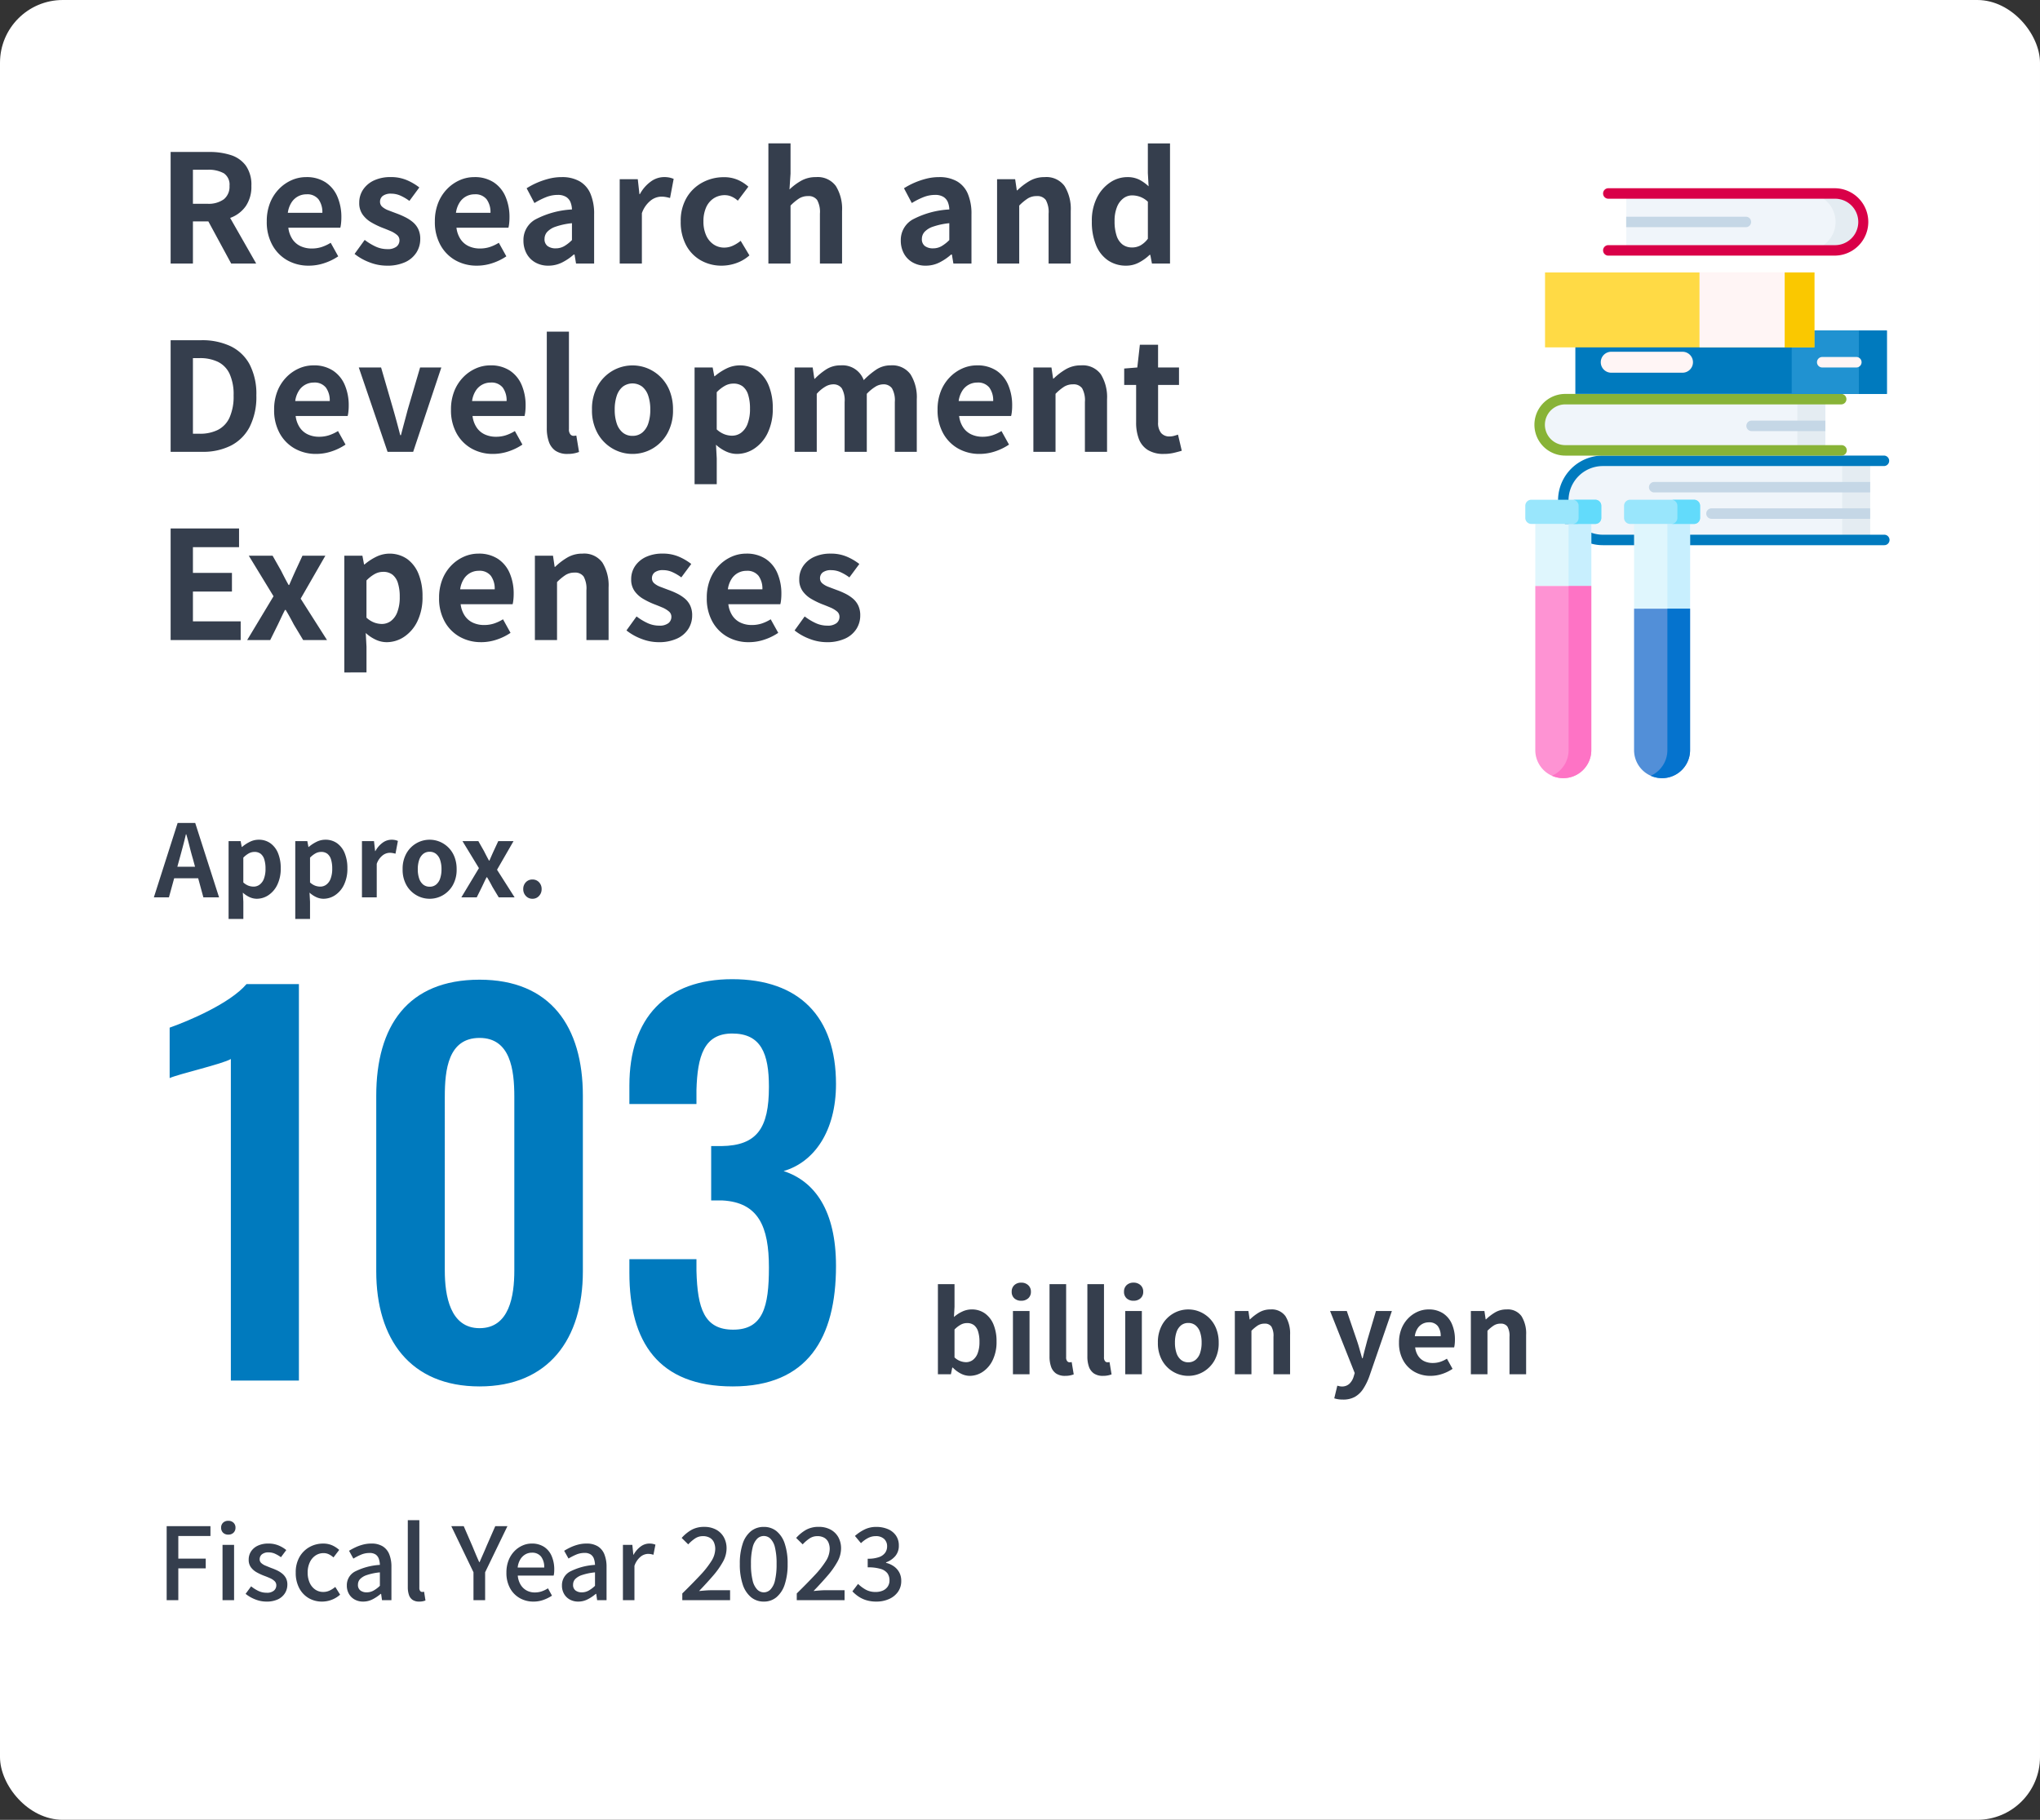
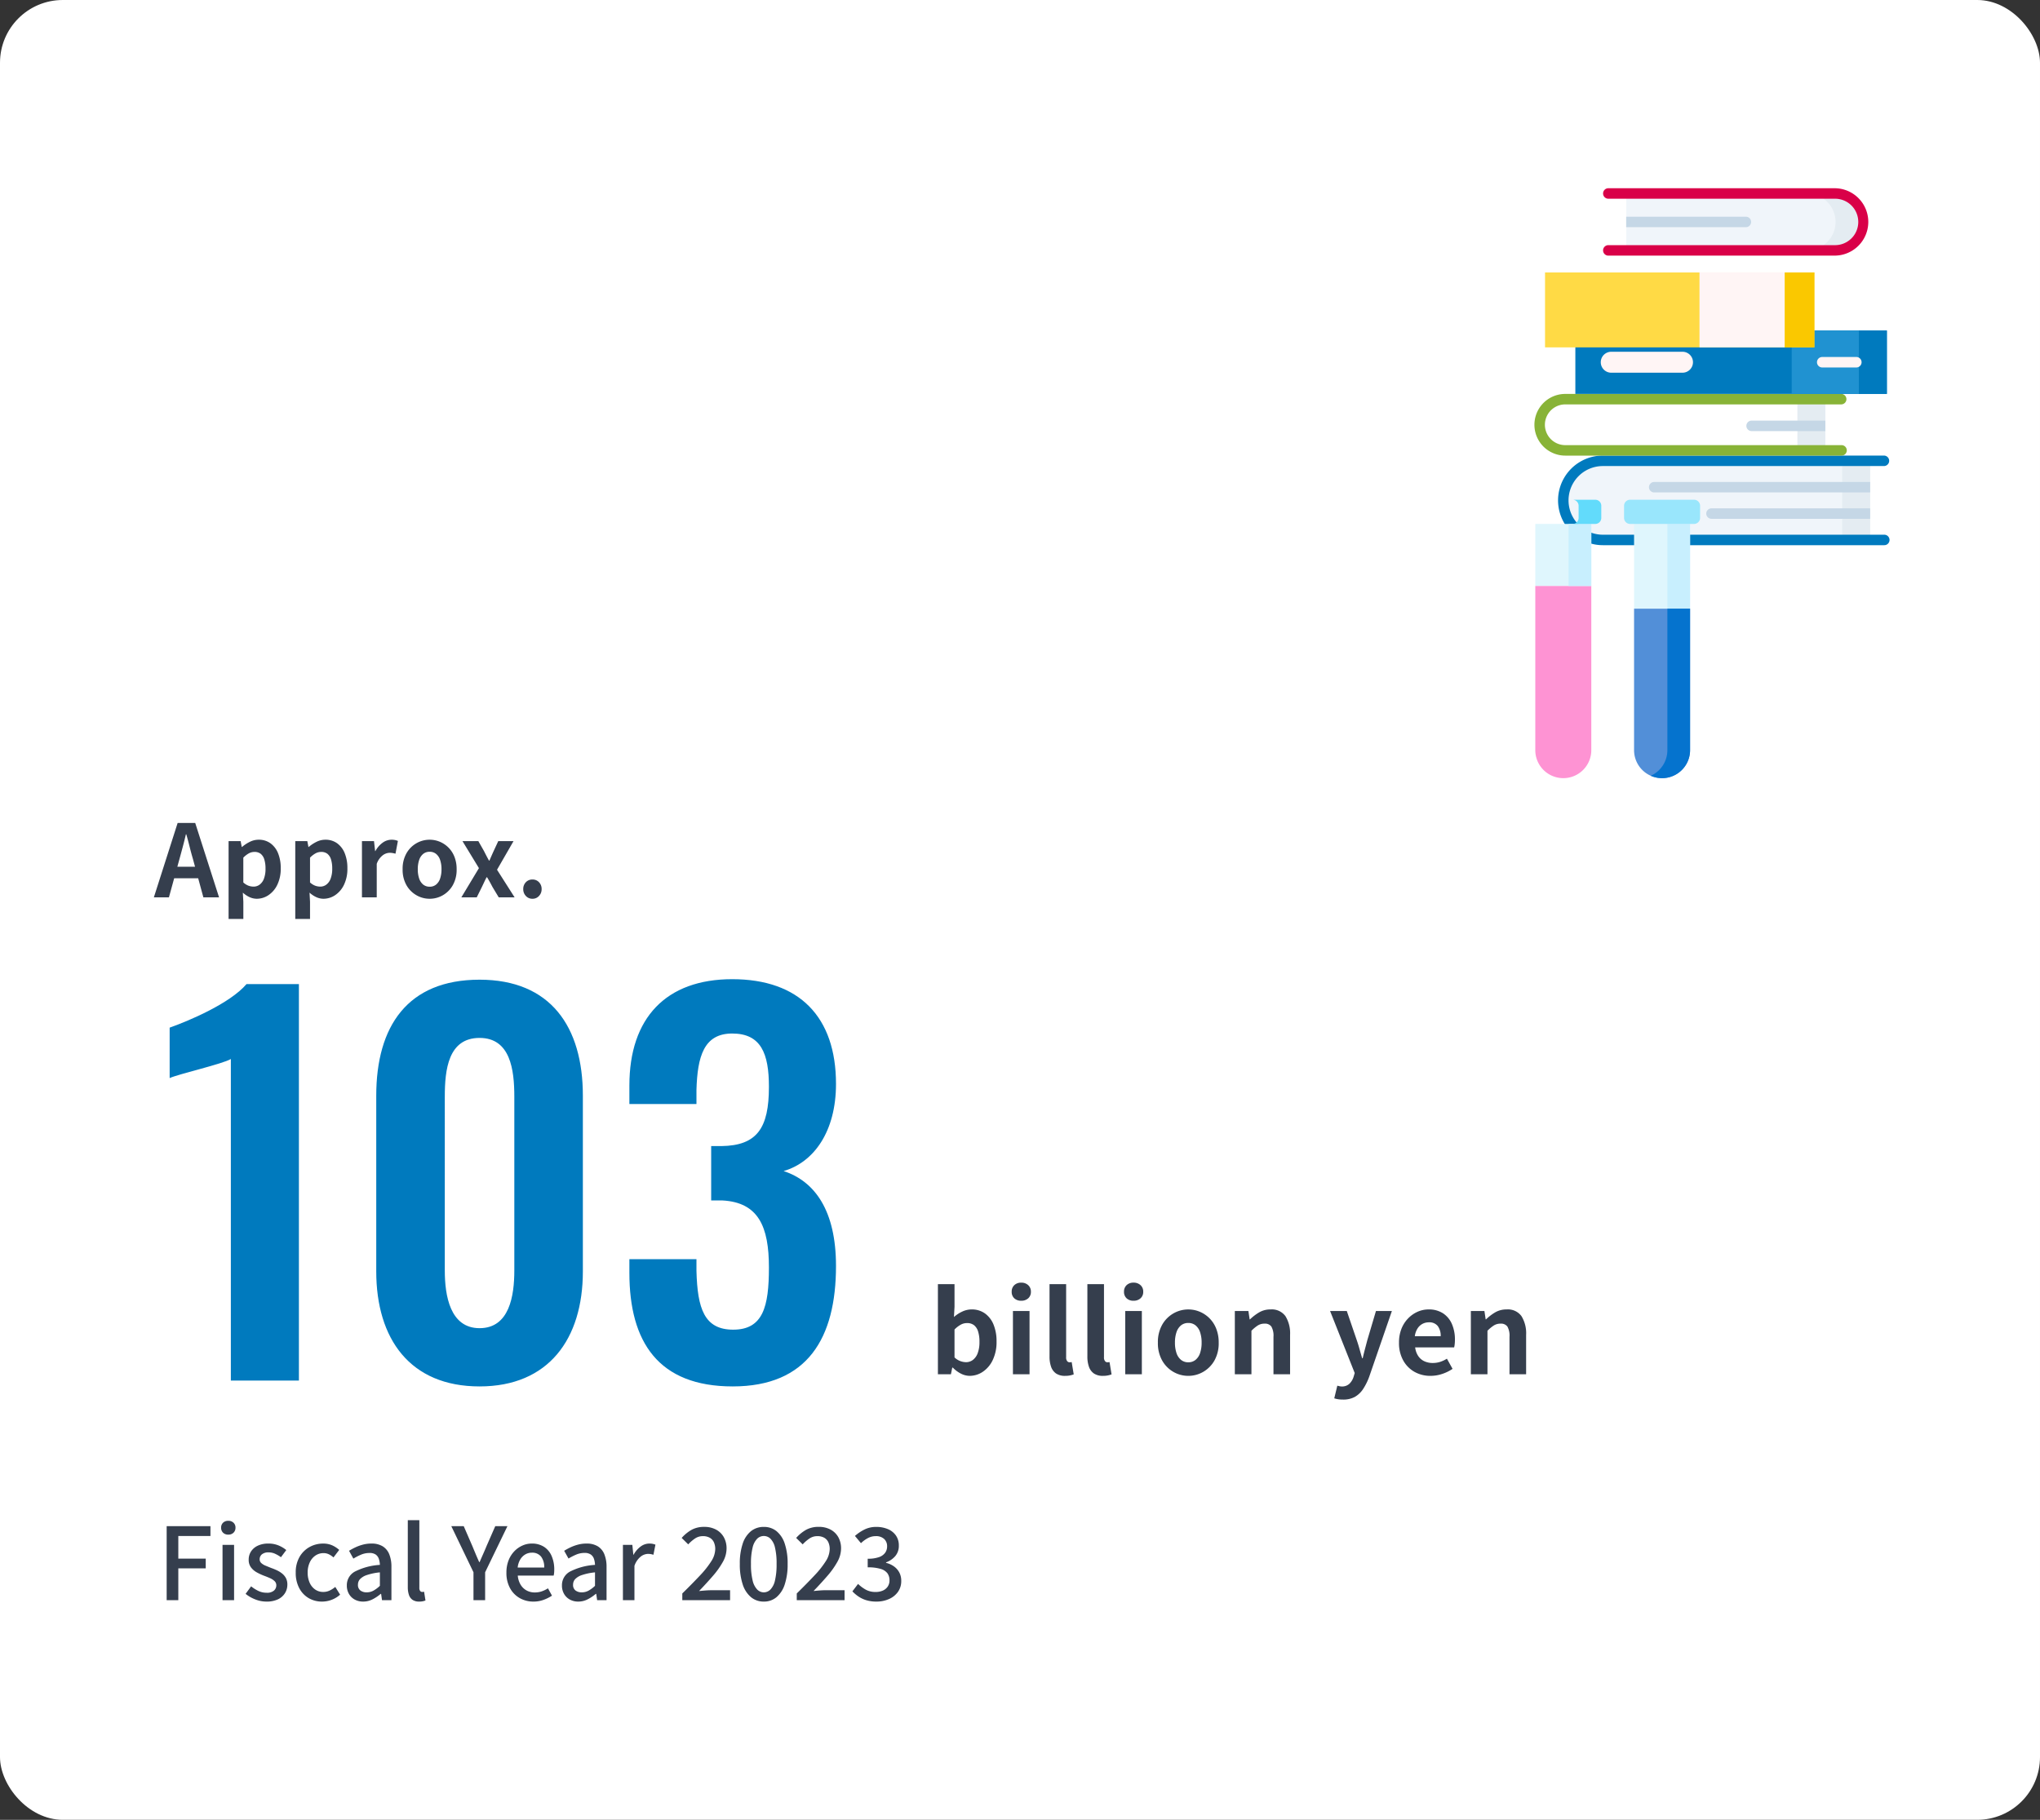
<svg xmlns="http://www.w3.org/2000/svg" width="325" height="290" viewBox="0 0 325 290">
  <rect x="0" y="0" width="325" height="290" fill="#333333" stroke="none" />
  <g id="_3minutes-01-content-08_sp" data-name="3minutes-01-content-08_sp" transform="translate(-14728 17448)">
    <rect id="bk" width="325" height="290" rx="10" transform="translate(14728 -17448)" fill="#fff" />
    <path id="パス_4097" data-name="パス 4097" d="M11.778,0H22.62V-63.18H14.274c-2.652,3.12-9.36,5.928-12.246,6.942V-48.2c1.326-.624,8.5-2.262,9.75-3.042ZM51.4.936c11,0,16.458-7.566,16.458-18.33v-28c0-11-5.148-18.486-16.458-18.486-11.466,0-16.458,7.41-16.458,18.486v28C34.944-6.63,40.326.936,51.4.936Zm0-9.282c-4.68,0-5.538-5.148-5.538-9.2V-45.24c0-4.29.546-9.36,5.538-9.36,4.914,0,5.538,5.07,5.538,9.36v27.69C56.94-13.494,56.16-8.346,51.4-8.346ZM91.728.936c11.934,0,16.458-7.722,16.458-19.188,0-8.814-3.354-13.494-8.346-15.132,4.836-1.4,8.346-6.318,8.346-13.884,0-10.686-5.85-16.692-16.536-16.692-10.53,0-16.38,6.162-16.38,16.926v2.964H85.956v-2.262c.156-5.3,1.17-8.97,5.694-8.97,4.6,0,5.85,3.2,5.85,8.5,0,6.552-1.872,9.36-7.566,9.438H88.3V-28.7H90.09c5.772.312,7.41,4.212,7.41,10.686,0,6.24-.936,9.906-5.694,9.906-4.6,0-5.694-3.354-5.85-9.36v-1.872H75.27v2.184C75.27-6.162,79.872.936,91.728.936Z" transform="translate(14753 -17228)" fill="#007abe" stroke="rgba(0,0,0,0)" stroke-width="1" />
-     <path id="パス_4095" data-name="パス 4095" d="M2.184,0V-17.784H8.352a10.987,10.987,0,0,1,3.408.492,4.738,4.738,0,0,1,2.4,1.68,5.276,5.276,0,0,1,.888,3.228,5.476,5.476,0,0,1-.888,3.228,5.137,5.137,0,0,1-2.4,1.848,9.341,9.341,0,0,1-3.408.588H5.736V0ZM5.736-9.528h2.3a4.132,4.132,0,0,0,2.628-.72,2.572,2.572,0,0,0,.9-2.136,2.176,2.176,0,0,0-.9-2,4.992,4.992,0,0,0-2.628-.564h-2.3ZM11.832,0,7.7-7.632,10.2-9.84,15.816,0Zm12.36.336A6.849,6.849,0,0,1,20.808-.5,6.218,6.218,0,0,1,18.4-2.928a7.556,7.556,0,0,1-.9-3.792,7.86,7.86,0,0,1,.516-2.928,6.681,6.681,0,0,1,1.416-2.22,6.412,6.412,0,0,1,2.016-1.416,5.683,5.683,0,0,1,2.316-.492,5.481,5.481,0,0,1,3.1.828,5.139,5.139,0,0,1,1.884,2.28,8.212,8.212,0,0,1,.636,3.324,8.6,8.6,0,0,1-.048.924,4.734,4.734,0,0,1-.12.708h-8.28a4.194,4.194,0,0,0,.648,1.824,3.172,3.172,0,0,0,1.3,1.116,4.185,4.185,0,0,0,1.8.372,5.059,5.059,0,0,0,1.536-.228,6.663,6.663,0,0,0,1.464-.684l1.2,2.16a8.857,8.857,0,0,1-2.208,1.08A7.772,7.772,0,0,1,24.192.336ZM20.856-8.088h5.5a3.459,3.459,0,0,0-.612-2.148,2.272,2.272,0,0,0-1.932-.8,2.825,2.825,0,0,0-1.32.324,2.81,2.81,0,0,0-1.056.984A4.037,4.037,0,0,0,20.856-8.088ZM36.6.336a7.585,7.585,0,0,1-2.724-.528,8.707,8.707,0,0,1-2.388-1.344L33.1-3.768A9.265,9.265,0,0,0,34.86-2.7a4.408,4.408,0,0,0,1.836.4,2.261,2.261,0,0,0,1.476-.4,1.275,1.275,0,0,0,.468-1.02,1.079,1.079,0,0,0-.408-.852A4.09,4.09,0,0,0,37.176-5.2q-.648-.276-1.344-.54a12.82,12.82,0,0,1-1.668-.816,4.452,4.452,0,0,1-1.38-1.236,3.11,3.11,0,0,1-.552-1.884,3.705,3.705,0,0,1,.624-2.124,4.221,4.221,0,0,1,1.74-1.452,6.15,6.15,0,0,1,2.652-.528,6.381,6.381,0,0,1,2.6.5,8.948,8.948,0,0,1,1.956,1.152L40.224-9.984a7.633,7.633,0,0,0-1.428-.84,3.567,3.567,0,0,0-1.452-.312,2.121,2.121,0,0,0-1.368.36,1.161,1.161,0,0,0-.432.936,1.038,1.038,0,0,0,.36.8,3.155,3.155,0,0,0,.984.564q.624.24,1.32.5A12.762,12.762,0,0,1,39.54-7.4a6.151,6.151,0,0,1,1.212.78,3.334,3.334,0,0,1,.876,1.116,3.593,3.593,0,0,1,.324,1.6,3.951,3.951,0,0,1-.612,2.148,4.172,4.172,0,0,1-1.8,1.536A6.833,6.833,0,0,1,36.6.336Zm14.376,0A6.849,6.849,0,0,1,47.592-.5,6.218,6.218,0,0,1,45.18-2.928a7.556,7.556,0,0,1-.9-3.792A7.86,7.86,0,0,1,44.8-9.648a6.681,6.681,0,0,1,1.416-2.22,6.412,6.412,0,0,1,2.016-1.416,5.683,5.683,0,0,1,2.316-.492,5.481,5.481,0,0,1,3.1.828,5.139,5.139,0,0,1,1.884,2.28,8.212,8.212,0,0,1,.636,3.324,8.6,8.6,0,0,1-.048.924,4.735,4.735,0,0,1-.12.708h-8.28a4.194,4.194,0,0,0,.648,1.824,3.172,3.172,0,0,0,1.3,1.116,4.185,4.185,0,0,0,1.8.372,5.059,5.059,0,0,0,1.536-.228,6.663,6.663,0,0,0,1.464-.684l1.2,2.16a8.857,8.857,0,0,1-2.208,1.08A7.772,7.772,0,0,1,50.976.336ZM47.64-8.088h5.5a3.459,3.459,0,0,0-.612-2.148,2.272,2.272,0,0,0-1.932-.8,2.825,2.825,0,0,0-1.32.324,2.81,2.81,0,0,0-1.056.984A4.037,4.037,0,0,0,47.64-8.088ZM62.352.336A4.1,4.1,0,0,1,60.276-.18a3.568,3.568,0,0,1-1.392-1.428,4.277,4.277,0,0,1-.492-2.064A3.743,3.743,0,0,1,60.24-7a14.035,14.035,0,0,1,5.88-1.62A3.372,3.372,0,0,0,65.88-9.8a1.776,1.776,0,0,0-.708-.828,2.468,2.468,0,0,0-1.332-.312,5,5,0,0,0-1.848.36,11.812,11.812,0,0,0-1.848.936L58.9-12a11.979,11.979,0,0,1,1.68-.888,12.557,12.557,0,0,1,1.872-.636,8.19,8.19,0,0,1,2.04-.252,5.589,5.589,0,0,1,2.856.672,4.15,4.15,0,0,1,1.728,1.992,8.166,8.166,0,0,1,.576,3.264V0h-2.88l-.24-1.44h-.12A8.594,8.594,0,0,1,64.536-.168,4.815,4.815,0,0,1,62.352.336Zm1.176-2.76a2.7,2.7,0,0,0,1.356-.348,5.907,5.907,0,0,0,1.236-.972V-6.432a11.42,11.42,0,0,0-2.592.552,3.218,3.218,0,0,0-1.368.852,1.67,1.67,0,0,0-.408,1.092,1.331,1.331,0,0,0,.492,1.152A2.122,2.122,0,0,0,63.528-2.424ZM73.728,0V-13.44h2.88l.264,2.376h.072A5.919,5.919,0,0,1,78.7-13.08a3.594,3.594,0,0,1,2.064-.7,4.083,4.083,0,0,1,.924.084,4.242,4.242,0,0,1,.636.2l-.576,3.048q-.384-.1-.684-.156a3.955,3.955,0,0,0-.756-.06,2.845,2.845,0,0,0-1.62.6,4.421,4.421,0,0,0-1.428,2.04V0ZM90,.336A6.667,6.667,0,0,1,86.664-.5a6.044,6.044,0,0,1-2.352-2.412,7.794,7.794,0,0,1-.864-3.8,7.235,7.235,0,0,1,.948-3.8,6.455,6.455,0,0,1,2.52-2.412,7.1,7.1,0,0,1,3.4-.84,5.463,5.463,0,0,1,2.208.42,6.271,6.271,0,0,1,1.7,1.092l-1.68,2.232a3.6,3.6,0,0,0-.984-.648A2.653,2.653,0,0,0,90.5-10.9a3.208,3.208,0,0,0-1.812.516,3.321,3.321,0,0,0-1.2,1.452,5.356,5.356,0,0,0-.42,2.208,5.356,5.356,0,0,0,.42,2.208A3.385,3.385,0,0,0,88.668-3.06a2.972,2.972,0,0,0,1.716.516,3.27,3.27,0,0,0,1.392-.312A5.643,5.643,0,0,0,93-3.624L94.392-1.3A6.269,6.269,0,0,1,92.268-.06,7.021,7.021,0,0,1,90,.336ZM97.416,0V-19.152h3.528v4.824l-.168,2.52a9.367,9.367,0,0,1,1.824-1.368,4.688,4.688,0,0,1,2.4-.6,3.572,3.572,0,0,1,3.168,1.428,6.926,6.926,0,0,1,.984,3.972V0h-3.528V-7.944a3.941,3.941,0,0,0-.444-2.184,1.658,1.658,0,0,0-1.452-.624,2.63,2.63,0,0,0-1.428.384,8.04,8.04,0,0,0-1.356,1.128V0Zm25.056.336A4.1,4.1,0,0,1,120.4-.18,3.568,3.568,0,0,1,119-1.608a4.277,4.277,0,0,1-.492-2.064A3.743,3.743,0,0,1,120.36-7a14.035,14.035,0,0,1,5.88-1.62A3.372,3.372,0,0,0,126-9.8a1.776,1.776,0,0,0-.708-.828,2.468,2.468,0,0,0-1.332-.312,5,5,0,0,0-1.848.36,11.812,11.812,0,0,0-1.848.936L119.016-12a11.978,11.978,0,0,1,1.68-.888,12.557,12.557,0,0,1,1.872-.636,8.19,8.19,0,0,1,2.04-.252,5.589,5.589,0,0,1,2.856.672,4.15,4.15,0,0,1,1.728,1.992,8.166,8.166,0,0,1,.576,3.264V0h-2.88l-.24-1.44h-.12a8.594,8.594,0,0,1-1.872,1.272A4.815,4.815,0,0,1,122.472.336Zm1.176-2.76A2.7,2.7,0,0,0,125-2.772a5.907,5.907,0,0,0,1.236-.972V-6.432a11.42,11.42,0,0,0-2.592.552,3.218,3.218,0,0,0-1.368.852,1.67,1.67,0,0,0-.408,1.092,1.332,1.332,0,0,0,.492,1.152A2.123,2.123,0,0,0,123.648-2.424ZM133.848,0V-13.44h2.88l.264,1.776h.072a10.275,10.275,0,0,1,1.944-1.488,4.674,4.674,0,0,1,2.424-.624,3.572,3.572,0,0,1,3.168,1.428,6.926,6.926,0,0,1,.984,3.972V0h-3.528V-7.944a3.94,3.94,0,0,0-.444-2.184,1.658,1.658,0,0,0-1.452-.624,2.63,2.63,0,0,0-1.428.384,8.04,8.04,0,0,0-1.356,1.128V0ZM154.44.336a5.062,5.062,0,0,1-2.916-.84,5.373,5.373,0,0,1-1.908-2.424,9.68,9.68,0,0,1-.672-3.792,8.158,8.158,0,0,1,.8-3.756,6.292,6.292,0,0,1,2.1-2.436,4.852,4.852,0,0,1,2.736-.864,4.181,4.181,0,0,1,1.908.4,6.556,6.556,0,0,1,1.5,1.068l-.12-2.112v-4.728H161.4V0h-2.88l-.264-1.392h-.1a7.338,7.338,0,0,1-1.7,1.224A4.279,4.279,0,0,1,154.44.336Zm.912-2.9a2.8,2.8,0,0,0,1.332-.324,3.812,3.812,0,0,0,1.188-1.068v-5.9a3.671,3.671,0,0,0-1.236-.78,3.781,3.781,0,0,0-1.284-.228,2.281,2.281,0,0,0-1.38.468,3.2,3.2,0,0,0-1.02,1.38,5.826,5.826,0,0,0-.384,2.256,7.192,7.192,0,0,0,.324,2.328,2.863,2.863,0,0,0,.948,1.4A2.448,2.448,0,0,0,155.352-2.568ZM2.184,30V12.216H7.056a10.556,10.556,0,0,1,4.692.96,6.8,6.8,0,0,1,3.024,2.9,10.193,10.193,0,0,1,1.068,4.944,10.581,10.581,0,0,1-1.056,4.992A6.926,6.926,0,0,1,11.808,29a9.783,9.783,0,0,1-4.56,1Zm3.552-2.88h1.08a6.349,6.349,0,0,0,2.892-.612,4.093,4.093,0,0,0,1.86-1.968,8.19,8.19,0,0,0,.648-3.516,7.863,7.863,0,0,0-.648-3.468,4,4,0,0,0-1.86-1.9,6.567,6.567,0,0,0-2.892-.588H5.736Zm19.632,3.216a6.849,6.849,0,0,1-3.384-.84,6.218,6.218,0,0,1-2.412-2.424,7.556,7.556,0,0,1-.9-3.792,7.86,7.86,0,0,1,.516-2.928,6.681,6.681,0,0,1,1.416-2.22,6.412,6.412,0,0,1,2.016-1.416,5.683,5.683,0,0,1,2.316-.492,5.481,5.481,0,0,1,3.1.828,5.139,5.139,0,0,1,1.884,2.28,8.212,8.212,0,0,1,.636,3.324,8.6,8.6,0,0,1-.048.924,4.734,4.734,0,0,1-.12.708H22.1a4.194,4.194,0,0,0,.648,1.824,3.172,3.172,0,0,0,1.3,1.116,4.185,4.185,0,0,0,1.8.372,5.059,5.059,0,0,0,1.536-.228,6.663,6.663,0,0,0,1.464-.684l1.2,2.16a8.857,8.857,0,0,1-2.208,1.08A7.772,7.772,0,0,1,25.368,30.336Zm-3.336-8.424h5.5a3.459,3.459,0,0,0-.612-2.148,2.272,2.272,0,0,0-1.932-.8,2.781,2.781,0,0,0-2.376,1.308A4.037,4.037,0,0,0,22.032,21.912ZM36.744,30,32.16,16.56h3.552l1.944,6.7q.288,1.008.564,2.028t.54,2.052h.12q.264-1.032.54-2.052t.54-2.028l1.968-6.7h3.384L40.824,30Zm16.8.336a6.849,6.849,0,0,1-3.384-.84,6.218,6.218,0,0,1-2.412-2.424,7.556,7.556,0,0,1-.9-3.792,7.86,7.86,0,0,1,.516-2.928,6.681,6.681,0,0,1,1.416-2.22A6.412,6.412,0,0,1,50.8,16.716a5.683,5.683,0,0,1,2.316-.492,5.481,5.481,0,0,1,3.1.828,5.139,5.139,0,0,1,1.884,2.28,8.212,8.212,0,0,1,.636,3.324,8.6,8.6,0,0,1-.048.924,4.735,4.735,0,0,1-.12.708H50.28a4.194,4.194,0,0,0,.648,1.824,3.172,3.172,0,0,0,1.3,1.116,4.185,4.185,0,0,0,1.8.372,5.059,5.059,0,0,0,1.536-.228,6.663,6.663,0,0,0,1.464-.684l1.2,2.16a8.857,8.857,0,0,1-2.208,1.08A7.772,7.772,0,0,1,53.544,30.336Zm-3.336-8.424h5.5a3.459,3.459,0,0,0-.612-2.148,2.272,2.272,0,0,0-1.932-.8,2.781,2.781,0,0,0-2.376,1.308A4.037,4.037,0,0,0,50.208,21.912Zm15.24,8.424a3.321,3.321,0,0,1-1.968-.516,2.892,2.892,0,0,1-1.044-1.44,6.487,6.487,0,0,1-.324-2.148V10.848H65.64V26.376a1.214,1.214,0,0,0,.228.84.654.654,0,0,0,.468.24,1.754,1.754,0,0,0,.216-.012l.264-.036.432,2.616a5.186,5.186,0,0,1-.756.216A4.991,4.991,0,0,1,65.448,30.336Zm10.32,0a6.279,6.279,0,0,1-3.156-.84,6.4,6.4,0,0,1-2.388-2.412,7.46,7.46,0,0,1-.912-3.8,7.46,7.46,0,0,1,.912-3.8,6.4,6.4,0,0,1,2.388-2.412,6.354,6.354,0,0,1,5.58-.36,6.386,6.386,0,0,1,3.5,3.588,7.931,7.931,0,0,1,.528,2.988,7.46,7.46,0,0,1-.912,3.8A6.4,6.4,0,0,1,78.924,29.5,6.279,6.279,0,0,1,75.768,30.336Zm0-2.88a2.378,2.378,0,0,0,1.548-.516,3.133,3.133,0,0,0,.96-1.452A6.761,6.761,0,0,0,78.6,23.28a6.761,6.761,0,0,0-.324-2.208,3.133,3.133,0,0,0-.96-1.452,2.58,2.58,0,0,0-3.1,0,3.134,3.134,0,0,0-.96,1.452,6.761,6.761,0,0,0-.324,2.208,6.761,6.761,0,0,0,.324,2.208,3.134,3.134,0,0,0,.96,1.452A2.378,2.378,0,0,0,75.768,27.456Zm9.888,7.7V16.56h2.88l.264,1.392h.072a8.907,8.907,0,0,1,1.86-1.224,4.909,4.909,0,0,1,4.932.348,5.433,5.433,0,0,1,1.812,2.376,9.344,9.344,0,0,1,.636,3.612A8.722,8.722,0,0,1,97.3,27a6.163,6.163,0,0,1-2.124,2.484,4.994,4.994,0,0,1-2.772.852,4.143,4.143,0,0,1-1.716-.384,6.224,6.224,0,0,1-1.62-1.08l.12,2.184v4.1Zm5.976-7.728a2.4,2.4,0,0,0,1.44-.468A3.139,3.139,0,0,0,94.1,25.536a6.58,6.58,0,0,0,.384-2.424A7.179,7.179,0,0,0,94.2,20.94a2.733,2.733,0,0,0-.864-1.356,2.365,2.365,0,0,0-1.512-.456,2.768,2.768,0,0,0-1.308.336A5.723,5.723,0,0,0,89.184,20.5v5.928a3.851,3.851,0,0,0,1.272.792A3.6,3.6,0,0,0,91.632,27.432ZM101.592,30V16.56h2.88l.264,1.8h.072a10.454,10.454,0,0,1,1.824-1.5,4.15,4.15,0,0,1,2.3-.636,3.6,3.6,0,0,1,3.672,2.352,12.524,12.524,0,0,1,1.98-1.668,4.063,4.063,0,0,1,2.316-.684,3.578,3.578,0,0,1,3.156,1.428,6.862,6.862,0,0,1,1,3.972V30h-3.5V22.056a3.855,3.855,0,0,0-.456-2.184,1.637,1.637,0,0,0-1.416-.624,2.41,2.41,0,0,0-1.212.372,6.744,6.744,0,0,0-1.38,1.14V30H109.56V22.056a3.855,3.855,0,0,0-.456-2.184,1.637,1.637,0,0,0-1.416-.624,2.5,2.5,0,0,0-1.212.372,5.605,5.605,0,0,0-1.356,1.14V30Zm29.472.336a6.849,6.849,0,0,1-3.384-.84,6.218,6.218,0,0,1-2.412-2.424,7.556,7.556,0,0,1-.9-3.792,7.86,7.86,0,0,1,.516-2.928,6.681,6.681,0,0,1,1.416-2.22,6.412,6.412,0,0,1,2.016-1.416,5.683,5.683,0,0,1,2.316-.492,5.481,5.481,0,0,1,3.1.828,5.139,5.139,0,0,1,1.884,2.28,8.212,8.212,0,0,1,.636,3.324,8.6,8.6,0,0,1-.048.924,4.736,4.736,0,0,1-.12.708H127.8a4.194,4.194,0,0,0,.648,1.824,3.172,3.172,0,0,0,1.3,1.116,4.185,4.185,0,0,0,1.8.372,5.059,5.059,0,0,0,1.536-.228,6.663,6.663,0,0,0,1.464-.684l1.2,2.16a8.857,8.857,0,0,1-2.208,1.08A7.772,7.772,0,0,1,131.064,30.336Zm-3.336-8.424h5.5a3.459,3.459,0,0,0-.612-2.148,2.272,2.272,0,0,0-1.932-.8,2.781,2.781,0,0,0-2.376,1.308A4.037,4.037,0,0,0,127.728,21.912ZM139.632,30V16.56h2.88l.264,1.776h.072a10.275,10.275,0,0,1,1.944-1.488,4.674,4.674,0,0,1,2.424-.624,3.572,3.572,0,0,1,3.168,1.428,6.926,6.926,0,0,1,.984,3.972V30H147.84V22.056a3.94,3.94,0,0,0-.444-2.184,1.658,1.658,0,0,0-1.452-.624,2.63,2.63,0,0,0-1.428.384,8.04,8.04,0,0,0-1.356,1.128V30Zm20.784.336a4.661,4.661,0,0,1-2.568-.636,3.557,3.557,0,0,1-1.416-1.764A7.289,7.289,0,0,1,156,25.32V19.344h-1.9V16.728l2.088-.168.408-3.624h2.9V16.56h3.336v2.784H159.5V25.3a2.549,2.549,0,0,0,.48,1.7,1.715,1.715,0,0,0,1.368.552,2.7,2.7,0,0,0,.7-.1q.36-.1.624-.192l.6,2.568q-.552.168-1.26.336A6.932,6.932,0,0,1,160.416,30.336ZM2.184,60V42.216h10.9v2.976H5.736v4.1h6.216v2.976H5.736v4.752h7.608V60Zm12.192,0,4.2-6.984L14.64,46.56h3.792l1.344,2.376q.288.576.588,1.152t.612,1.128h.1q.24-.552.492-1.128t.516-1.152l1.1-2.376h3.648L22.9,53.4,27.1,60H23.3l-1.488-2.472q-.312-.6-.636-1.188t-.66-1.14H20.4q-.288.552-.564,1.14t-.564,1.188L18.048,60Zm15.48,5.16V46.56h2.88L33,47.952h.072a8.907,8.907,0,0,1,1.86-1.224,4.909,4.909,0,0,1,4.932.348,5.433,5.433,0,0,1,1.812,2.376,9.344,9.344,0,0,1,.636,3.612A8.722,8.722,0,0,1,41.5,57a6.163,6.163,0,0,1-2.124,2.484,4.994,4.994,0,0,1-2.772.852,4.143,4.143,0,0,1-1.716-.384,6.224,6.224,0,0,1-1.62-1.08l.12,2.184v4.1Zm5.976-7.728a2.4,2.4,0,0,0,1.44-.468A3.139,3.139,0,0,0,38.3,55.536a6.58,6.58,0,0,0,.384-2.424A7.179,7.179,0,0,0,38.4,50.94a2.733,2.733,0,0,0-.864-1.356,2.365,2.365,0,0,0-1.512-.456,2.768,2.768,0,0,0-1.308.336A5.723,5.723,0,0,0,33.384,50.5v5.928a3.851,3.851,0,0,0,1.272.792A3.6,3.6,0,0,0,35.832,57.432Zm15.816,2.9a6.849,6.849,0,0,1-3.384-.84,6.218,6.218,0,0,1-2.412-2.424,7.556,7.556,0,0,1-.9-3.792,7.86,7.86,0,0,1,.516-2.928,6.681,6.681,0,0,1,1.416-2.22A6.412,6.412,0,0,1,48.9,46.716a5.683,5.683,0,0,1,2.316-.492,5.481,5.481,0,0,1,3.1.828,5.139,5.139,0,0,1,1.884,2.28,8.212,8.212,0,0,1,.636,3.324,8.6,8.6,0,0,1-.048.924,4.735,4.735,0,0,1-.12.708h-8.28a4.194,4.194,0,0,0,.648,1.824,3.172,3.172,0,0,0,1.3,1.116,4.185,4.185,0,0,0,1.8.372,5.059,5.059,0,0,0,1.536-.228,6.663,6.663,0,0,0,1.464-.684l1.2,2.16a8.856,8.856,0,0,1-2.208,1.08A7.772,7.772,0,0,1,51.648,60.336Zm-3.336-8.424h5.5a3.459,3.459,0,0,0-.612-2.148,2.272,2.272,0,0,0-1.932-.8,2.781,2.781,0,0,0-2.376,1.308A4.037,4.037,0,0,0,48.312,51.912ZM60.216,60V46.56H63.1l.264,1.776h.072a10.275,10.275,0,0,1,1.944-1.488,4.674,4.674,0,0,1,2.424-.624,3.572,3.572,0,0,1,3.168,1.428,6.926,6.926,0,0,1,.984,3.972V60H68.424V52.056a3.941,3.941,0,0,0-.444-2.184,1.658,1.658,0,0,0-1.452-.624,2.63,2.63,0,0,0-1.428.384,8.04,8.04,0,0,0-1.356,1.128V60Zm19.7.336a7.585,7.585,0,0,1-2.724-.528,8.707,8.707,0,0,1-2.388-1.344l1.608-2.232A9.265,9.265,0,0,0,78.18,57.3a4.408,4.408,0,0,0,1.836.4,2.261,2.261,0,0,0,1.476-.4,1.275,1.275,0,0,0,.468-1.02,1.079,1.079,0,0,0-.408-.852A4.09,4.09,0,0,0,80.5,54.8q-.648-.276-1.344-.54a12.819,12.819,0,0,1-1.668-.816,4.452,4.452,0,0,1-1.38-1.236,3.11,3.11,0,0,1-.552-1.884,3.705,3.705,0,0,1,.624-2.124,4.221,4.221,0,0,1,1.74-1.452,6.15,6.15,0,0,1,2.652-.528,6.381,6.381,0,0,1,2.6.5,8.948,8.948,0,0,1,1.956,1.152l-1.584,2.136a7.633,7.633,0,0,0-1.428-.84,3.567,3.567,0,0,0-1.452-.312,2.121,2.121,0,0,0-1.368.36,1.161,1.161,0,0,0-.432.936,1.038,1.038,0,0,0,.36.8,3.155,3.155,0,0,0,.984.564q.624.24,1.32.5a12.763,12.763,0,0,1,1.332.564,6.151,6.151,0,0,1,1.212.78,3.334,3.334,0,0,1,.876,1.116,3.593,3.593,0,0,1,.324,1.6,3.951,3.951,0,0,1-.612,2.148,4.172,4.172,0,0,1-1.8,1.536A6.833,6.833,0,0,1,79.92,60.336Zm14.376,0a6.849,6.849,0,0,1-3.384-.84A6.218,6.218,0,0,1,88.5,57.072a7.556,7.556,0,0,1-.9-3.792,7.86,7.86,0,0,1,.516-2.928,6.681,6.681,0,0,1,1.416-2.22,6.412,6.412,0,0,1,2.016-1.416,5.683,5.683,0,0,1,2.316-.492,5.481,5.481,0,0,1,3.1.828,5.139,5.139,0,0,1,1.884,2.28,8.212,8.212,0,0,1,.636,3.324,8.6,8.6,0,0,1-.048.924,4.734,4.734,0,0,1-.12.708h-8.28a4.193,4.193,0,0,0,.648,1.824,3.172,3.172,0,0,0,1.3,1.116,4.185,4.185,0,0,0,1.8.372,5.059,5.059,0,0,0,1.536-.228,6.663,6.663,0,0,0,1.464-.684l1.2,2.16a8.856,8.856,0,0,1-2.208,1.08A7.772,7.772,0,0,1,94.3,60.336ZM90.96,51.912h5.5a3.459,3.459,0,0,0-.612-2.148,2.272,2.272,0,0,0-1.932-.8,2.781,2.781,0,0,0-2.376,1.308A4.037,4.037,0,0,0,90.96,51.912ZM106.7,60.336a7.585,7.585,0,0,1-2.724-.528,8.707,8.707,0,0,1-2.388-1.344l1.608-2.232a9.265,9.265,0,0,0,1.764,1.068,4.408,4.408,0,0,0,1.836.4,2.261,2.261,0,0,0,1.476-.4,1.275,1.275,0,0,0,.468-1.02,1.079,1.079,0,0,0-.408-.852,4.09,4.09,0,0,0-1.056-.624q-.648-.276-1.344-.54a12.819,12.819,0,0,1-1.668-.816,4.452,4.452,0,0,1-1.38-1.236,3.11,3.11,0,0,1-.552-1.884,3.705,3.705,0,0,1,.624-2.124,4.221,4.221,0,0,1,1.74-1.452,6.15,6.15,0,0,1,2.652-.528,6.381,6.381,0,0,1,2.6.5,8.948,8.948,0,0,1,1.956,1.152l-1.584,2.136a7.633,7.633,0,0,0-1.428-.84,3.567,3.567,0,0,0-1.452-.312,2.121,2.121,0,0,0-1.368.36,1.161,1.161,0,0,0-.432.936,1.038,1.038,0,0,0,.36.8,3.155,3.155,0,0,0,.984.564q.624.24,1.32.5a12.763,12.763,0,0,1,1.332.564,6.151,6.151,0,0,1,1.212.78,3.334,3.334,0,0,1,.876,1.116,3.593,3.593,0,0,1,.324,1.6,3.951,3.951,0,0,1-.612,2.148,4.172,4.172,0,0,1-1.8,1.536A6.833,6.833,0,0,1,106.7,60.336Z" transform="translate(14753 -17406)" fill="#353e4d" stroke="rgba(0,0,0,0)" stroke-width="1" />
    <g id="ico" transform="translate(14935 -17421.609)">
      <g id="グループ_1617" data-name="グループ 1617" transform="translate(37.455 3.61)">
        <path id="パス_1836" data-name="パス 1836" d="M90.285,403.581H47.705a6.305,6.305,0,0,1,0-12.611h42.58Z" transform="translate(-36.801 -347.537)" fill="#f0f5fa" />
        <rect id="長方形_1324" data-name="長方形 1324" width="4.451" height="12.611" transform="translate(49.034 43.433)" fill="#e4ecf2" />
        <path id="パス_1837" data-name="パス 1837" d="M85.833,397.737H41.028a7.14,7.14,0,1,1,0-14.28H85.833a.835.835,0,0,1,0,1.669H41.028a5.471,5.471,0,0,0,0,10.942H85.833a.835.835,0,1,1,0,1.669" transform="translate(-30.123 -340.859)" fill="#007abe" />
        <path id="パス_1838" data-name="パス 1838" d="M199.731,422.967H165.359a.835.835,0,1,1,0-1.669h34.373Z" transform="translate(-146.247 -374.496)" fill="#c5d7e6" />
        <path id="パス_1839" data-name="パス 1839" d="M272.758,460.806H247.512a.835.835,0,1,1,0-1.669h25.246Z" transform="translate(-219.273 -408.131)" fill="#c5d7e6" />
-         <path id="パス_1840" data-name="パス 1840" d="M53.025,310.682H11.593a4.081,4.081,0,1,1,0-8.161H53.025v8.161Z" transform="translate(-6.678 -268.914)" fill="#f0f5fa" />
        <rect id="長方形_1325" data-name="長方形 1325" width="4.451" height="8.161" transform="translate(41.897 33.607)" fill="#e4ecf2" />
        <path id="パス_1841" data-name="パス 1841" d="M48.9,304.839H4.915a4.915,4.915,0,1,1,0-9.831H48.9a.835.835,0,0,1,0,1.669H4.915a3.246,3.246,0,1,0,0,6.492H48.9a.835.835,0,1,1,0,1.669" transform="translate(0 -262.235)" fill="#88b337" />
        <path id="パス_1842" data-name="パス 1842" d="M316.759,334.972H305.041a.835.835,0,1,1,0-1.669h11.719Z" transform="translate(-270.412 -296.276)" fill="#c5d7e6" />
        <path id="パス_1843" data-name="パス 1843" d="M131.759,7.512h33.256a4.533,4.533,0,1,1,0,9.066H131.759Z" transform="translate(-117.122 -6.678)" fill="#f0f5fa" />
        <path id="パス_1844" data-name="パス 1844" d="M395.5,7.512h-4.451a4.533,4.533,0,0,1,0,9.066H395.5a4.533,4.533,0,0,0,0-9.066Z" transform="translate(-347.609 -6.678)" fill="#e4ecf2" />
        <path id="パス_1845" data-name="パス 1845" d="M135.645,10.735H99.554a.835.835,0,1,1,0-1.669h36.092a3.7,3.7,0,0,0,0-7.4H99.554a.835.835,0,1,1,0-1.669h36.092a5.368,5.368,0,0,1,0,10.735Z" transform="translate(-87.752 0)" fill="#d90048" />
        <rect id="長方形_1326" data-name="長方形 1326" width="49.616" height="10.099" transform="translate(6.52 22.673)" fill="#007abe" />
        <rect id="長方形_1327" data-name="長方形 1327" width="15.152" height="10.099" transform="translate(40.985 22.673)" fill="#2092d1" />
        <rect id="長方形_1328" data-name="長方形 1328" width="4.451" height="10.099" transform="translate(51.686 22.673)" fill="#007abe" />
        <path id="パス_1846" data-name="パス 1846" d="M108.166,237.869H96.815a1.669,1.669,0,0,1,0-3.338h11.351a1.669,1.669,0,0,1,0,3.338" transform="translate(-84.576 -208.477)" fill="#fff5f5" />
        <path id="パス_1847" data-name="パス 1847" d="M411.76,243.713h-5.434a.835.835,0,1,1,0-1.669h5.434a.835.835,0,0,1,0,1.669" transform="translate(-360.446 -215.155)" fill="#fff5f5" />
        <path id="パス_1848" data-name="パス 1848" d="M318.517,137.257a.835.835,0,0,1-.835-.835v-2.077a.835.835,0,1,1,1.669,0v2.077a.834.834,0,0,1-.835.835" transform="translate(-282.391 -118.68)" fill="#677a8f" />
        <path id="パス_1849" data-name="パス 1849" d="M291.139,137.257a.834.834,0,0,1-.835-.835v-2.077a.835.835,0,1,1,1.669,0v2.077a.834.834,0,0,1-.835.835" transform="translate(-258.055 -118.68)" fill="#677a8f" />
        <path id="パス_1850" data-name="パス 1850" d="M263.763,137.257a.834.834,0,0,1-.835-.835v-2.077a.835.835,0,1,1,1.669,0v2.077a.834.834,0,0,1-.835.835" transform="translate(-233.719 -118.68)" fill="#677a8f" />
        <path id="パス_1851" data-name="パス 1851" d="M131.547,40.805H150.59a.835.835,0,1,1,0,1.669H131.547Z" transform="translate(-116.933 -36.272)" fill="#c5d7e6" />
        <rect id="長方形_1321" data-name="長方形 1321" width="42.91" height="11.939" transform="translate(1.69 13.416)" fill="#ffda45" />
        <rect id="長方形_1322" data-name="長方形 1322" width="4.785" height="11.939" transform="translate(39.816 13.416)" fill="#fac800" />
        <rect id="長方形_1323" data-name="長方形 1323" width="13.575" height="11.939" transform="translate(26.297 13.416)" fill="#fff5f5" />
      </g>
      <g id="test-tube" transform="translate(36 53.244)">
        <g id="グループ_1630" data-name="グループ 1630" transform="translate(17.33 3.858)">
          <path id="パス_1864" data-name="パス 1864" d="M149.584,97.821h8.922v13.5h-8.922Z" transform="translate(-149.584 -97.821)" fill="#dff6fd" />
        </g>
        <g id="グループ_1631" data-name="グループ 1631" transform="translate(17.33 17.362)">
          <path id="パス_1865" data-name="パス 1865" d="M154.046,241.381a4.461,4.461,0,0,1-4.461-4.461V214.374h8.922V236.92A4.461,4.461,0,0,1,154.046,241.381Z" transform="translate(-149.585 -214.374)" fill="#528fd8" />
        </g>
        <g id="グループ_1632" data-name="グループ 1632" transform="translate(22.635 3.858)">
          <path id="パス_1866" data-name="パス 1866" d="M195.373,97.821h3.617v13.5h-3.617Z" transform="translate(-195.373 -97.821)" fill="#c8effe" />
        </g>
        <g id="グループ_1633" data-name="グループ 1633" transform="translate(19.983 17.362)">
          <path id="パス_1867" data-name="パス 1867" d="M175.131,214.374V236.92A4.461,4.461,0,0,1,172.479,241a4.461,4.461,0,0,0,6.269-4.078V214.374Z" transform="translate(-172.479 -214.374)" fill="#0573ce" />
        </g>
        <g id="グループ_1634" data-name="グループ 1634" transform="translate(1.594 3.858)">
          <path id="パス_1868" data-name="パス 1868" d="M13.761,97.821h8.922v9.886H13.761Z" transform="translate(-13.761 -97.821)" fill="#dff6fd" />
        </g>
        <g id="グループ_1635" data-name="グループ 1635" transform="translate(1.594 13.745)">
          <path id="パス_1869" data-name="パス 1869" d="M18.223,213.778a4.461,4.461,0,0,1-4.461-4.461V183.154h8.922v26.163A4.461,4.461,0,0,1,18.223,213.778Z" transform="translate(-13.762 -183.154)" fill="#fe93d3" />
        </g>
        <g id="グループ_1636" data-name="グループ 1636" transform="translate(6.899 3.858)">
          <path id="パス_1870" data-name="パス 1870" d="M59.55,97.821h3.617v9.886H59.55Z" transform="translate(-59.55 -97.821)" fill="#c8effe" />
        </g>
        <g id="グループ_1637" data-name="グループ 1637" transform="translate(4.247 13.745)">
-           <path id="パス_1871" data-name="パス 1871" d="M39.308,183.154v26.163a4.461,4.461,0,0,1-2.652,4.078,4.461,4.461,0,0,0,6.269-4.078V183.154Z" transform="translate(-36.656 -183.154)" fill="#fe73c5" />
-         </g>
+           </g>
        <g id="グループ_1639" data-name="グループ 1639" transform="translate(15.736 0)">
          <path id="パス_1873" data-name="パス 1873" d="M146.969,68.379H136.788a.964.964,0,0,1-.965-.965V65.486a.964.964,0,0,1,.965-.965h10.182a.964.964,0,0,1,.964.965v1.929A.964.964,0,0,1,146.969,68.379Z" transform="translate(-135.823 -64.521)" fill="#99e6fc" />
        </g>
        <g id="グループ_1640" data-name="グループ 1640" transform="translate(0 0)">
-           <path id="パス_1874" data-name="パス 1874" d="M11.146,68.379H.965A.964.964,0,0,1,0,67.415V65.486a.964.964,0,0,1,.965-.965H11.146a.964.964,0,0,1,.965.965v1.929A.964.964,0,0,1,11.146,68.379Z" transform="translate(0 -64.521)" fill="#99e6fc" />
-         </g>
+           </g>
        <g id="グループ_1642" data-name="グループ 1642" transform="translate(23.265)">
-           <path id="パス_1876" data-name="パス 1876" d="M204.427,64.52H200.81a.964.964,0,0,1,.965.965v1.929a.964.964,0,0,1-.965.965h3.617a.964.964,0,0,0,.965-.965V65.484A.965.965,0,0,0,204.427,64.52Z" transform="translate(-200.81 -64.52)" fill="#62dbfb" />
-         </g>
+           </g>
        <g id="グループ_1643" data-name="グループ 1643" transform="translate(7.529)">
          <path id="パス_1877" data-name="パス 1877" d="M68.6,64.52H64.986a.964.964,0,0,1,.965.965v1.929a.964.964,0,0,1-.965.965H68.6a.964.964,0,0,0,.965-.965V65.484A.965.965,0,0,0,68.6,64.52Z" transform="translate(-64.986 -64.52)" fill="#62dbfb" />
        </g>
      </g>
    </g>
    <path id="パス_4096" data-name="パス 4096" d="M-31.488,0-27.7-11.856h2.8L-21.1,0h-2.5l-1.68-6.176Q-25.552-7.1-25.8-8.1t-.52-1.944h-.064q-.224.96-.488,1.952t-.52,1.92L-29.088,0Zm2.352-3.04V-4.88H-23.5v1.84Zm9.552,6.48V-8.96h1.92l.176.928h.048a5.938,5.938,0,0,1,1.24-.816,3.126,3.126,0,0,1,1.4-.336,3.131,3.131,0,0,1,1.888.568A3.622,3.622,0,0,1-11.7-7.032a6.229,6.229,0,0,1,.424,2.408A5.815,5.815,0,0,1-11.824-2,4.109,4.109,0,0,1-13.24-.344a3.33,3.33,0,0,1-1.848.568,2.762,2.762,0,0,1-1.144-.256,4.149,4.149,0,0,1-1.08-.72L-17.232.7V3.44ZM-15.6-1.712a1.6,1.6,0,0,0,.96-.312,2.093,2.093,0,0,0,.688-.952A4.386,4.386,0,0,0-13.7-4.592a4.786,4.786,0,0,0-.192-1.448,1.822,1.822,0,0,0-.576-.9,1.577,1.577,0,0,0-1.008-.3,1.845,1.845,0,0,0-.872.224,3.816,3.816,0,0,0-.888.688v3.952a2.567,2.567,0,0,0,.848.528A2.4,2.4,0,0,0-15.6-1.712ZM-8.96,3.44V-8.96h1.92l.176.928h.048a5.938,5.938,0,0,1,1.24-.816,3.126,3.126,0,0,1,1.4-.336,3.131,3.131,0,0,1,1.888.568A3.622,3.622,0,0,1-1.08-7.032,6.229,6.229,0,0,1-.656-4.624,5.815,5.815,0,0,1-1.2-2,4.109,4.109,0,0,1-2.616-.344,3.33,3.33,0,0,1-4.464.224,2.762,2.762,0,0,1-5.608-.032a4.149,4.149,0,0,1-1.08-.72L-6.608.7V3.44Zm3.984-5.152a1.6,1.6,0,0,0,.96-.312,2.093,2.093,0,0,0,.688-.952,4.386,4.386,0,0,0,.256-1.616A4.786,4.786,0,0,0-3.264-6.04a1.822,1.822,0,0,0-.576-.9,1.577,1.577,0,0,0-1.008-.3,1.845,1.845,0,0,0-.872.224,3.816,3.816,0,0,0-.888.688v3.952a2.567,2.567,0,0,0,.848.528A2.4,2.4,0,0,0-4.976-1.712ZM1.664,0V-8.96h1.92L3.76-7.376h.048A3.946,3.946,0,0,1,4.976-8.72a2.4,2.4,0,0,1,1.376-.464,2.722,2.722,0,0,1,.616.056,2.828,2.828,0,0,1,.424.136L7.008-6.96q-.256-.064-.456-.1a2.637,2.637,0,0,0-.5-.04,1.9,1.9,0,0,0-1.08.4,2.947,2.947,0,0,0-.952,1.36V0ZM12.448.224a4.186,4.186,0,0,1-2.1-.56A4.268,4.268,0,0,1,8.752-1.944,4.974,4.974,0,0,1,8.144-4.48a4.974,4.974,0,0,1,.608-2.536,4.268,4.268,0,0,1,1.592-1.608,4.186,4.186,0,0,1,2.1-.56,4.16,4.16,0,0,1,1.616.32,4.3,4.3,0,0,1,1.376.92,4.3,4.3,0,0,1,.96,1.472,5.287,5.287,0,0,1,.352,1.992,4.974,4.974,0,0,1-.608,2.536A4.268,4.268,0,0,1,14.552-.336,4.186,4.186,0,0,1,12.448.224Zm0-1.92A1.585,1.585,0,0,0,13.48-2.04a2.089,2.089,0,0,0,.64-.968,4.507,4.507,0,0,0,.216-1.472,4.507,4.507,0,0,0-.216-1.472,2.089,2.089,0,0,0-.64-.968,1.585,1.585,0,0,0-1.032-.344,1.585,1.585,0,0,0-1.032.344,2.089,2.089,0,0,0-.64.968A4.507,4.507,0,0,0,10.56-4.48a4.507,4.507,0,0,0,.216,1.472,2.089,2.089,0,0,0,.64.968A1.585,1.585,0,0,0,12.448-1.7ZM17.5,0l2.8-4.656L17.68-8.96h2.528l.9,1.584q.192.384.392.768t.408.752h.064l.328-.752q.168-.384.344-.768l.736-1.584h2.432L23.184-4.4l2.8,4.4H23.456l-.992-1.648q-.208-.4-.424-.792T21.6-3.2h-.08q-.192.368-.376.76t-.376.792L19.952,0ZM28.832.224a1.378,1.378,0,0,1-1.056-.448,1.541,1.541,0,0,1-.416-1.088,1.526,1.526,0,0,1,.416-1.1,1.4,1.4,0,0,1,1.056-.432,1.384,1.384,0,0,1,1.04.432,1.526,1.526,0,0,1,.416,1.1,1.541,1.541,0,0,1-.416,1.088A1.36,1.36,0,0,1,28.832.224Z" transform="translate(14784 -17305)" fill="#353e4d" stroke="rgba(0,0,0,0)" stroke-width="1" />
    <path id="パス_4098" data-name="パス 4098" d="M6.48.252A3.113,3.113,0,0,1,5.112-.09,4.717,4.717,0,0,1,3.8-1.062h-.09L3.492,0H1.422V-14.364H4.068v3.618l-.09,1.62A5.424,5.424,0,0,1,5.319-10a3.5,3.5,0,0,1,1.467-.333,3.563,3.563,0,0,1,2.133.639,4.047,4.047,0,0,1,1.368,1.782,6.956,6.956,0,0,1,.477,2.691,6.6,6.6,0,0,1-.612,2.961A4.611,4.611,0,0,1,8.559-.387,3.746,3.746,0,0,1,6.48.252ZM5.9-1.926a1.8,1.8,0,0,0,1.08-.351,2.355,2.355,0,0,0,.774-1.071,4.935,4.935,0,0,0,.288-1.818A5.384,5.384,0,0,0,7.83-6.8a2.05,2.05,0,0,0-.648-1.017,1.774,1.774,0,0,0-1.134-.342,2.076,2.076,0,0,0-.981.252,4.292,4.292,0,0,0-1,.774v4.446a2.689,2.689,0,0,0,.945.594A2.78,2.78,0,0,0,5.9-1.926ZM13.374,0V-10.08H16.02V0Zm1.332-11.718a1.569,1.569,0,0,1-1.116-.387,1.372,1.372,0,0,1-.414-1.053A1.378,1.378,0,0,1,13.59-14.2a1.547,1.547,0,0,1,1.116-.4,1.562,1.562,0,0,1,1.1.4,1.349,1.349,0,0,1,.432,1.044,1.342,1.342,0,0,1-.432,1.053A1.584,1.584,0,0,1,14.706-11.718Zm7,11.97a2.491,2.491,0,0,1-1.476-.387,2.169,2.169,0,0,1-.783-1.08,4.865,4.865,0,0,1-.243-1.611V-14.364h2.646V-2.718a.91.91,0,0,0,.171.63.49.49,0,0,0,.351.18,1.316,1.316,0,0,0,.162-.009l.2-.027L23.058.018a3.889,3.889,0,0,1-.567.162A3.743,3.743,0,0,1,21.708.252Zm6.03,0a2.491,2.491,0,0,1-1.476-.387,2.169,2.169,0,0,1-.783-1.08,4.865,4.865,0,0,1-.243-1.611V-14.364h2.646V-2.718a.91.91,0,0,0,.171.63.49.49,0,0,0,.351.18,1.316,1.316,0,0,0,.162-.009l.2-.027L29.088.018a3.889,3.889,0,0,1-.567.162A3.743,3.743,0,0,1,27.738.252ZM31.266,0V-10.08h2.646V0ZM32.6-11.718a1.569,1.569,0,0,1-1.116-.387,1.372,1.372,0,0,1-.414-1.053,1.378,1.378,0,0,1,.414-1.044,1.547,1.547,0,0,1,1.116-.4,1.562,1.562,0,0,1,1.1.4,1.349,1.349,0,0,1,.432,1.044,1.342,1.342,0,0,1-.432,1.053A1.584,1.584,0,0,1,32.6-11.718ZM41.31.252a4.709,4.709,0,0,1-2.367-.63,4.8,4.8,0,0,1-1.791-1.809,5.6,5.6,0,0,1-.684-2.853,5.6,5.6,0,0,1,.684-2.853A4.8,4.8,0,0,1,38.943-9.7a4.709,4.709,0,0,1,2.367-.63,4.68,4.68,0,0,1,1.818.36,4.836,4.836,0,0,1,1.548,1.035,4.834,4.834,0,0,1,1.08,1.656,5.948,5.948,0,0,1,.4,2.241,5.6,5.6,0,0,1-.684,2.853A4.8,4.8,0,0,1,43.677-.378,4.709,4.709,0,0,1,41.31.252Zm0-2.16A1.784,1.784,0,0,0,42.471-2.3a2.35,2.35,0,0,0,.72-1.089,5.071,5.071,0,0,0,.243-1.656A5.071,5.071,0,0,0,43.191-6.7a2.35,2.35,0,0,0-.72-1.089,1.784,1.784,0,0,0-1.161-.387,1.784,1.784,0,0,0-1.161.387,2.35,2.35,0,0,0-.72,1.089,5.071,5.071,0,0,0-.243,1.656,5.071,5.071,0,0,0,.243,1.656,2.35,2.35,0,0,0,.72,1.089A1.784,1.784,0,0,0,41.31-1.908ZM48.726,0V-10.08h2.16l.2,1.332h.054A7.706,7.706,0,0,1,52.6-9.864a3.506,3.506,0,0,1,1.818-.468A2.679,2.679,0,0,1,56.79-9.261a5.2,5.2,0,0,1,.738,2.979V0H54.882V-5.958A2.955,2.955,0,0,0,54.549-7.6a1.244,1.244,0,0,0-1.089-.468,1.973,1.973,0,0,0-1.071.288,6.03,6.03,0,0,0-1.017.846V0ZM65.952,4.032a4.783,4.783,0,0,1-.774-.054,4.569,4.569,0,0,1-.612-.144l.486-2.016.333.081a1.59,1.59,0,0,0,.369.045,1.694,1.694,0,0,0,1.224-.432,2.6,2.6,0,0,0,.666-1.1l.18-.612L63.9-10.08h2.664l1.6,4.68q.234.684.432,1.4t.414,1.44h.09q.162-.72.351-1.431T69.822-5.4l1.386-4.68h2.538L70.164.306a9.5,9.5,0,0,1-.99,2.025A3.907,3.907,0,0,1,67.851,3.6,3.816,3.816,0,0,1,65.952,4.032ZM79.9.252a5.137,5.137,0,0,1-2.538-.63A4.663,4.663,0,0,1,75.555-2.2,5.667,5.667,0,0,1,74.88-5.04a5.9,5.9,0,0,1,.387-2.2A5.011,5.011,0,0,1,76.329-8.9a4.809,4.809,0,0,1,1.512-1.062,4.262,4.262,0,0,1,1.737-.369,4.11,4.11,0,0,1,2.322.621A3.855,3.855,0,0,1,83.313-8a6.159,6.159,0,0,1,.477,2.493,6.45,6.45,0,0,1-.036.693,3.552,3.552,0,0,1-.09.531h-6.21a3.145,3.145,0,0,0,.486,1.368,2.379,2.379,0,0,0,.972.837,3.139,3.139,0,0,0,1.35.279,3.8,3.8,0,0,0,1.152-.171,5,5,0,0,0,1.1-.513l.9,1.62a6.642,6.642,0,0,1-1.656.81A5.829,5.829,0,0,1,79.9.252ZM77.4-6.066h4.122a2.594,2.594,0,0,0-.459-1.611,1.7,1.7,0,0,0-1.449-.6,2.119,2.119,0,0,0-.99.243,2.107,2.107,0,0,0-.792.738A3.028,3.028,0,0,0,77.4-6.066ZM86.328,0V-10.08h2.16l.2,1.332h.054A7.706,7.706,0,0,1,90.2-9.864a3.506,3.506,0,0,1,1.818-.468,2.679,2.679,0,0,1,2.376,1.071,5.2,5.2,0,0,1,.738,2.979V0H92.484V-5.958A2.955,2.955,0,0,0,92.151-7.6a1.244,1.244,0,0,0-1.089-.468,1.973,1.973,0,0,0-1.071.288,6.03,6.03,0,0,0-1.017.846V0Z" transform="translate(14876 -17229)" fill="#353e4d" stroke="rgba(0,0,0,0)" stroke-width="1" />
    <path id="パス_4099" data-name="パス 4099" d="M1.552,0V-11.792H8.528v1.568H3.408v3.6H7.776v1.552H3.408V0Zm8.9,0V-8.816h1.84V0Zm.928-10.448a1.152,1.152,0,0,1-.84-.3,1.087,1.087,0,0,1-.312-.816,1.047,1.047,0,0,1,.312-.784,1.152,1.152,0,0,1,.84-.3,1.137,1.137,0,0,1,.816.3,1.033,1.033,0,0,1,.32.784,1.072,1.072,0,0,1-.32.816A1.137,1.137,0,0,1,11.376-10.448ZM17.44.224a4.808,4.808,0,0,1-1.784-.352,5.654,5.654,0,0,1-1.528-.88l.88-1.2a5.769,5.769,0,0,0,1.176.744,3.045,3.045,0,0,0,1.3.28,1.675,1.675,0,0,0,1.16-.344,1.1,1.1,0,0,0,.376-.84.9.9,0,0,0-.28-.672,2.49,2.49,0,0,0-.728-.472q-.448-.2-.928-.376a9.088,9.088,0,0,1-1.16-.536,2.907,2.907,0,0,1-.936-.8,1.975,1.975,0,0,1-.368-1.224A2.375,2.375,0,0,1,15-7.776a2.576,2.576,0,0,1,1.08-.912,3.869,3.869,0,0,1,1.68-.336,4.133,4.133,0,0,1,1.608.3,4.738,4.738,0,0,1,1.24.736L19.76-6.848a5.366,5.366,0,0,0-.944-.552,2.429,2.429,0,0,0-1.008-.216A1.606,1.606,0,0,0,16.72-7.3a1,1,0,0,0-.352.776.8.8,0,0,0,.256.608,2.241,2.241,0,0,0,.68.416q.424.176.9.368a9.009,9.009,0,0,1,.92.376,4.127,4.127,0,0,1,.824.512,2.379,2.379,0,0,1,.6.72,2.16,2.16,0,0,1,.232,1.048A2.546,2.546,0,0,1,20.4-1.12a2.632,2.632,0,0,1-1.12.984A4.174,4.174,0,0,1,17.44.224Zm8.88,0a4.168,4.168,0,0,1-2.144-.552,3.992,3.992,0,0,1-1.5-1.584,5.149,5.149,0,0,1-.56-2.488,4.852,4.852,0,0,1,.608-2.5,4.163,4.163,0,0,1,1.6-1.576,4.388,4.388,0,0,1,2.144-.544,3.485,3.485,0,0,1,1.472.288,4.383,4.383,0,0,1,1.1.72l-.912,1.2a3.067,3.067,0,0,0-.736-.5A1.9,1.9,0,0,0,26.56-7.5a2.277,2.277,0,0,0-1.312.392,2.645,2.645,0,0,0-.9,1.088A3.772,3.772,0,0,0,24.016-4.4a3.853,3.853,0,0,0,.32,1.624,2.578,2.578,0,0,0,.88,1.08,2.209,2.209,0,0,0,1.28.384,2.358,2.358,0,0,0,1.04-.232,4.211,4.211,0,0,0,.88-.568L29.184-.88a4.246,4.246,0,0,1-1.36.824A4.284,4.284,0,0,1,26.32.224Zm6.528,0A2.735,2.735,0,0,1,31.512-.1a2.358,2.358,0,0,1-.92-.9,2.619,2.619,0,0,1-.336-1.344,2.449,2.449,0,0,1,1.256-2.2,10.048,10.048,0,0,1,4.008-1.08,3.3,3.3,0,0,0-.16-.944,1.384,1.384,0,0,0-.5-.7A1.694,1.694,0,0,0,33.84-7.52a3.362,3.362,0,0,0-1.328.272,9.316,9.316,0,0,0-1.216.624l-.688-1.248a10.146,10.146,0,0,1,1.024-.552,6.939,6.939,0,0,1,1.2-.432,5.209,5.209,0,0,1,1.328-.168,3.362,3.362,0,0,1,1.808.44,2.641,2.641,0,0,1,1.048,1.272A5.274,5.274,0,0,1,37.36-5.3V0h-1.5l-.144-1.008h-.064a6.491,6.491,0,0,1-1.3.872A3.257,3.257,0,0,1,32.848.224Zm.56-1.472a2.247,2.247,0,0,0,1.072-.264,4.946,4.946,0,0,0,1.04-.776V-4.432a9.176,9.176,0,0,0-2.064.424,2.642,2.642,0,0,0-1.1.656,1.286,1.286,0,0,0-.328.872,1.084,1.084,0,0,0,.4.944A1.626,1.626,0,0,0,33.408-1.248ZM41.792.224a1.837,1.837,0,0,1-1.072-.28,1.548,1.548,0,0,1-.576-.8,3.825,3.825,0,0,1-.176-1.224V-12.752h1.84V-1.984a.78.78,0,0,0,.136.52.4.4,0,0,0,.3.152,1.031,1.031,0,0,0,.128-.008l.192-.024L42.784.048a2.826,2.826,0,0,1-.4.12A2.654,2.654,0,0,1,41.792.224ZM50.432,0V-4.448L46.9-11.792H48.88l1.36,3.136q.272.656.536,1.288t.568,1.3h.064q.288-.672.568-1.3t.552-1.288L53.9-11.792H55.84L52.288-4.448V0Zm9.552.224a4.342,4.342,0,0,1-2.176-.552,4.032,4.032,0,0,1-1.552-1.584A5.032,5.032,0,0,1,55.68-4.4a5.241,5.241,0,0,1,.336-1.928,4.389,4.389,0,0,1,.912-1.456,4.091,4.091,0,0,1,1.3-.92,3.591,3.591,0,0,1,1.472-.32,3.536,3.536,0,0,1,1.968.52A3.274,3.274,0,0,1,62.88-7.048,5.337,5.337,0,0,1,63.3-4.864q0,.272-.024.52a2.578,2.578,0,0,1-.072.424H57.488a3.377,3.377,0,0,0,.44,1.432,2.54,2.54,0,0,0,.944.928,2.681,2.681,0,0,0,1.336.328,3.374,3.374,0,0,0,1.1-.176,4.717,4.717,0,0,0,.992-.48l.64,1.168a6.526,6.526,0,0,1-1.352.672A4.648,4.648,0,0,1,59.984.224ZM57.472-5.2H61.7a2.706,2.706,0,0,0-.5-1.744,1.772,1.772,0,0,0-1.464-.624A2.044,2.044,0,0,0,58.7-7.3a2.272,2.272,0,0,0-.808.8A3.177,3.177,0,0,0,57.472-5.2ZM67.12.224A2.735,2.735,0,0,1,65.784-.1a2.358,2.358,0,0,1-.92-.9,2.619,2.619,0,0,1-.336-1.344,2.449,2.449,0,0,1,1.256-2.2,10.049,10.049,0,0,1,4.008-1.08,3.3,3.3,0,0,0-.16-.944,1.384,1.384,0,0,0-.5-.7,1.694,1.694,0,0,0-1.016-.264,3.362,3.362,0,0,0-1.328.272,9.315,9.315,0,0,0-1.216.624L64.88-7.872A10.147,10.147,0,0,1,65.9-8.424a6.939,6.939,0,0,1,1.2-.432,5.209,5.209,0,0,1,1.328-.168,3.362,3.362,0,0,1,1.808.44,2.641,2.641,0,0,1,1.048,1.272A5.275,5.275,0,0,1,71.632-5.3V0h-1.5l-.144-1.008H69.92a6.491,6.491,0,0,1-1.3.872A3.257,3.257,0,0,1,67.12.224Zm.56-1.472a2.247,2.247,0,0,0,1.072-.264,4.946,4.946,0,0,0,1.04-.776V-4.432a9.176,9.176,0,0,0-2.064.424,2.642,2.642,0,0,0-1.1.656,1.286,1.286,0,0,0-.328.872,1.084,1.084,0,0,0,.4.944A1.626,1.626,0,0,0,67.68-1.248ZM74.24,0V-8.816h1.5l.16,1.584h.032a4.043,4.043,0,0,1,1.136-1.32,2.321,2.321,0,0,1,1.376-.472,2.639,2.639,0,0,1,.544.048,2.885,2.885,0,0,1,.432.128L79.1-7.232a2.885,2.885,0,0,0-.432-.112,2.874,2.874,0,0,0-.464-.032,1.951,1.951,0,0,0-1.12.424,3.218,3.218,0,0,0-1.008,1.48V0ZM83.7,0V-1.072q1.648-1.616,2.824-2.872a14.723,14.723,0,0,0,1.8-2.272,3.687,3.687,0,0,0,.624-1.912,2.6,2.6,0,0,0-.216-1.1,1.59,1.59,0,0,0-.656-.72,2.185,2.185,0,0,0-1.112-.256,2.2,2.2,0,0,0-1.264.392,5.943,5.943,0,0,0-1.056.92L83.6-9.92a6.213,6.213,0,0,1,1.592-1.3A4.093,4.093,0,0,1,87.2-11.68a3.881,3.881,0,0,1,1.872.432,3.073,3.073,0,0,1,1.24,1.208,3.62,3.62,0,0,1,.44,1.816,4.393,4.393,0,0,1-.584,2.112,12.957,12.957,0,0,1-1.576,2.224Q87.6-2.736,86.368-1.456q.464-.048.984-.088t.952-.04h3.008V0ZM96.688.224a3.133,3.133,0,0,1-2.04-.7A4.4,4.4,0,0,1,93.328-2.5a10.049,10.049,0,0,1-.464-3.272,9.829,9.829,0,0,1,.464-3.248,4.238,4.238,0,0,1,1.32-1.984,3.2,3.2,0,0,1,2.04-.672,3.148,3.148,0,0,1,2.016.672,4.267,4.267,0,0,1,1.312,1.984,9.829,9.829,0,0,1,.464,3.248,10.049,10.049,0,0,1-.464,3.272A4.432,4.432,0,0,1,98.7-.472,3.078,3.078,0,0,1,96.688.224Zm0-1.472A1.48,1.48,0,0,0,97.744-1.7a3.029,3.029,0,0,0,.72-1.44,10.943,10.943,0,0,0,.256-2.64,10.637,10.637,0,0,0-.256-2.616,2.894,2.894,0,0,0-.72-1.4,1.507,1.507,0,0,0-1.056-.432,1.507,1.507,0,0,0-1.056.432,2.943,2.943,0,0,0-.728,1.4,10.328,10.328,0,0,0-.264,2.616,10.624,10.624,0,0,0,.264,2.64,3.079,3.079,0,0,0,.728,1.44A1.48,1.48,0,0,0,96.688-1.248ZM101.936,0V-1.072q1.648-1.616,2.824-2.872a14.723,14.723,0,0,0,1.8-2.272,3.687,3.687,0,0,0,.624-1.912,2.6,2.6,0,0,0-.216-1.1,1.59,1.59,0,0,0-.656-.72,2.185,2.185,0,0,0-1.112-.256,2.2,2.2,0,0,0-1.264.392,5.943,5.943,0,0,0-1.056.92L101.84-9.92a6.213,6.213,0,0,1,1.592-1.3,4.093,4.093,0,0,1,2.008-.464,3.881,3.881,0,0,1,1.872.432,3.073,3.073,0,0,1,1.24,1.208,3.62,3.62,0,0,1,.44,1.816,4.393,4.393,0,0,1-.584,2.112,12.957,12.957,0,0,1-1.576,2.224q-.992,1.152-2.224,2.432.464-.048.984-.088t.952-.04h3.008V0Zm12.7.224A5.469,5.469,0,0,1,113,0a4.644,4.644,0,0,1-1.256-.6,5.681,5.681,0,0,1-.944-.808l.9-1.184a5.965,5.965,0,0,0,1.2.9,3.139,3.139,0,0,0,1.584.384,2.817,2.817,0,0,0,1.168-.224,1.806,1.806,0,0,0,.776-.64,1.734,1.734,0,0,0,.28-.992,1.894,1.894,0,0,0-.312-1.1,2.03,2.03,0,0,0-1.072-.712,6.778,6.778,0,0,0-2.088-.256V-6.608a5.1,5.1,0,0,0,1.832-.264,2,2,0,0,0,.96-.7,1.724,1.724,0,0,0,.3-.984,1.557,1.557,0,0,0-.48-1.208,1.892,1.892,0,0,0-1.328-.44,2.625,2.625,0,0,0-1.256.312,4.88,4.88,0,0,0-1.1.808l-.96-1.152a6.862,6.862,0,0,1,1.536-1.032,4.122,4.122,0,0,1,1.84-.408,4.688,4.688,0,0,1,1.872.352,2.939,2.939,0,0,1,1.28,1.016,2.736,2.736,0,0,1,.464,1.608,2.5,2.5,0,0,1-.552,1.656,3.482,3.482,0,0,1-1.48,1.016v.08a3.571,3.571,0,0,1,1.224.544,2.81,2.81,0,0,1,.872.968,2.8,2.8,0,0,1,.32,1.368A2.935,2.935,0,0,1,118.04-1.3a3.431,3.431,0,0,1-1.432,1.128A4.857,4.857,0,0,1,114.64.224Z" transform="translate(14753 -17193)" fill="#353e4d" stroke="rgba(0,0,0,0)" stroke-width="1" />
  </g>
</svg>